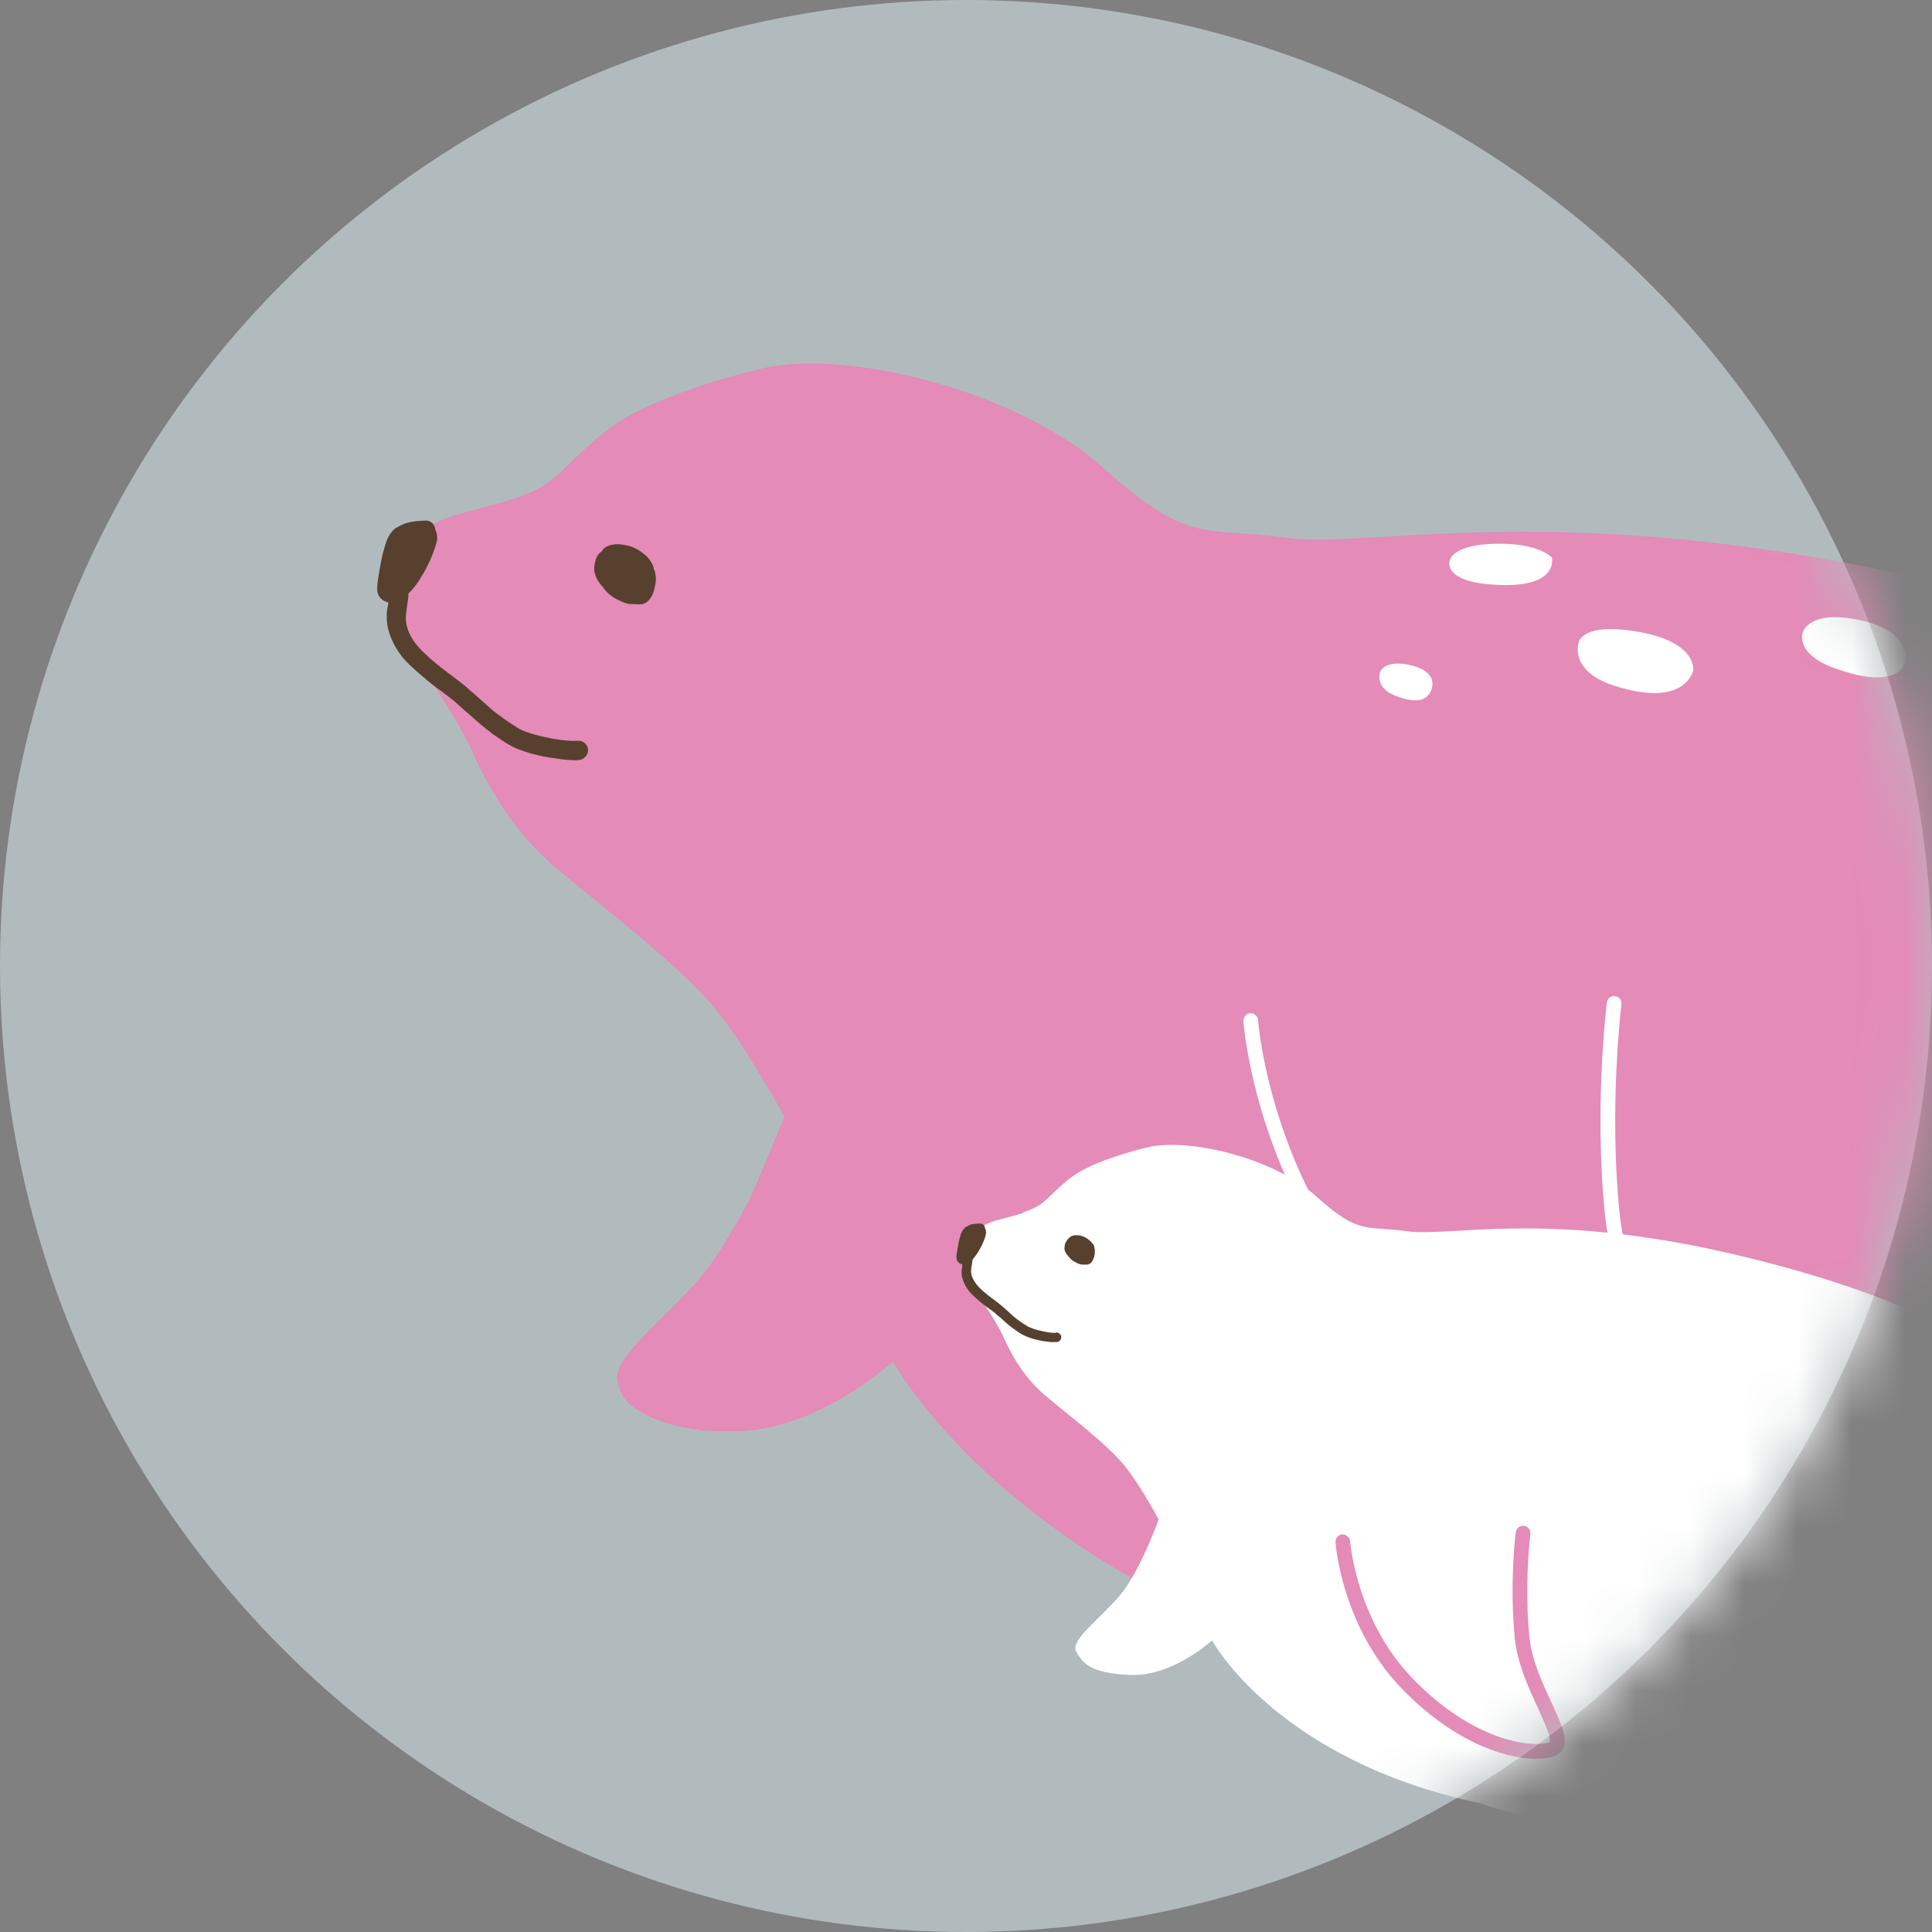
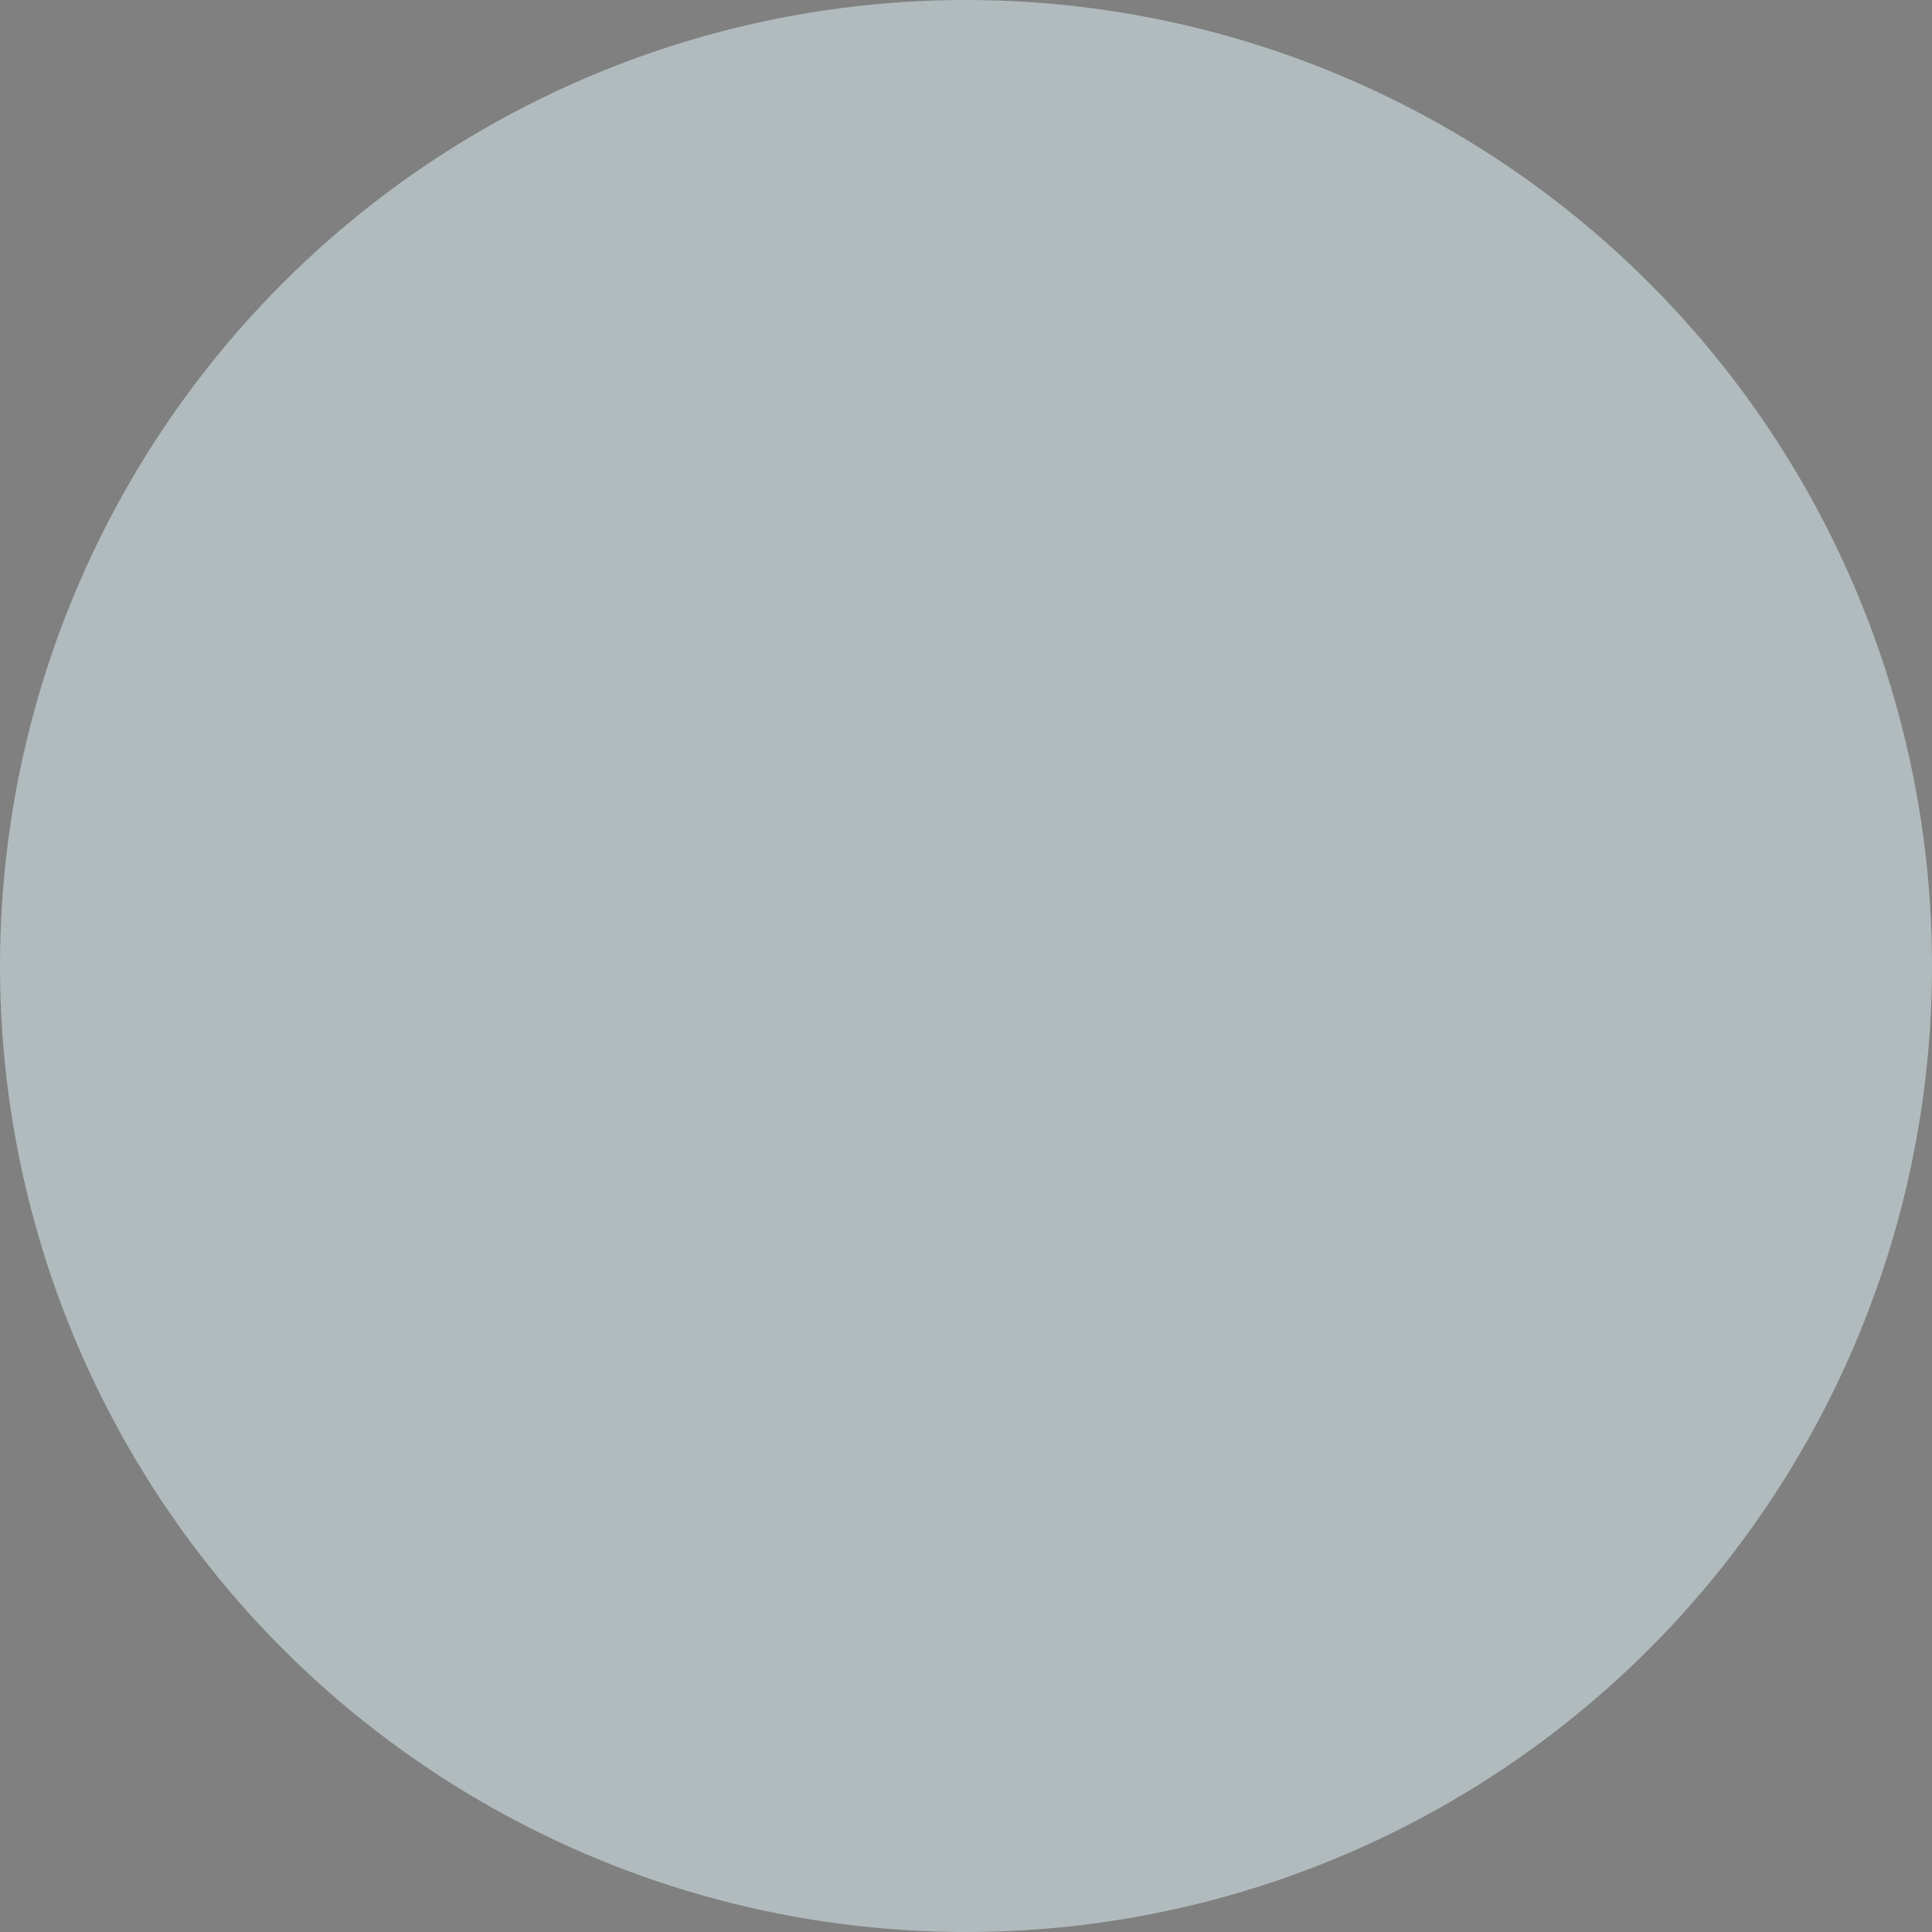
<svg xmlns="http://www.w3.org/2000/svg" width="36" height="36" viewBox="0 0 36 36" fill="none">
  <rect x="0" y="0" width="36" height="36" fill="#808080" stroke="none" />
  <g id="illustration">
    <circle id="Ellipse 79" opacity="0.7" cx="18" cy="18" r="18" fill="#C6D5D8" />
    <g id="illustration_2">
      <mask id="mask0_559_18305" style="mask-type:alpha" maskUnits="userSpaceOnUse" x="0" y="0" width="36" height="37">
-         <circle id="Ellipse 80" cx="18" cy="18" r="18" fill="#D9D9D9" />
-       </mask>
+         </mask>
      <g mask="url(#mask0_559_18305)">
        <g id="ãããã">
          <path id="Vector" d="M9.537 9.304C8.36 9.677 7.864 9.582 7.621 10.434C7.379 11.279 7.438 11.983 7.757 12.344C8.071 12.705 8.532 13.438 8.757 13.917C8.981 14.396 9.419 15.396 10.425 16.23C11.436 17.064 12.778 18.093 13.376 18.856C13.973 19.619 14.624 20.825 14.624 20.825C14.624 20.825 13.926 22.777 13.181 23.664C12.435 24.551 11.288 25.373 11.53 25.787C11.773 26.195 12.015 26.615 13.595 26.668C15.174 26.722 16.64 25.367 16.64 25.367C16.64 25.367 19.059 29.868 26.748 31.5C26.748 31.5 31.195 33.417 42.941 31.879C54.681 30.341 55.249 30.193 56.662 30.524C58.076 30.85 62.038 31.79 64.493 30.873C65.818 30.412 65.238 28.679 65.238 28.679C65.238 28.679 67.119 27.828 66.995 26.858C66.87 25.888 64.883 26.296 63.174 26.284C61.465 26.272 57.916 24.882 55.994 23.067C54.249 21.109 50.056 17.164 47.726 15.686C45.39 14.207 42.717 12.35 35.897 10.8C29.078 9.251 25.535 10.239 23.962 10.02C22.389 9.801 22.194 10.179 20.538 8.701C18.87 7.216 15.564 6.465 14.103 6.891C14.103 6.891 12.163 7.329 11.264 8.05C10.371 8.778 10.389 9.038 9.537 9.304Z" fill="#E48BB7" />
          <path id="Vector_2" d="M13.015 26.639C12.542 26.586 12.128 26.444 11.814 26.231C11.655 26.118 11.542 25.953 11.519 25.781C11.501 25.639 11.542 25.497 11.643 25.349C11.72 25.231 11.832 25.131 11.933 25.036C11.956 25.012 11.98 24.989 12.004 24.965C12.252 24.729 12.465 24.51 12.654 24.297C12.666 24.279 12.678 24.267 12.696 24.25C12.926 23.983 13.151 23.694 13.376 23.362C13.606 23.013 13.813 22.647 14.003 22.268C14.127 21.996 14.245 21.706 14.357 21.434C14.47 21.15 14.594 20.861 14.724 20.583C14.837 20.346 14.955 20.092 15.132 19.897C15.144 19.867 15.162 19.831 15.18 19.802C15.197 19.772 15.221 19.749 15.239 19.719C15.31 19.619 15.381 19.518 15.475 19.441C15.57 19.37 15.671 19.311 15.771 19.27C15.913 19.21 16.061 19.205 16.179 19.205C16.238 19.205 16.291 19.205 16.351 19.205H16.392C16.623 19.216 16.836 19.258 17.043 19.335C17.297 19.429 17.545 19.571 17.764 19.749C18.018 19.956 18.225 20.18 18.385 20.423C18.45 20.523 18.503 20.636 18.545 20.766C18.586 20.89 18.592 21.026 18.592 21.139C18.592 21.44 18.58 21.765 18.557 22.079C18.527 22.44 18.45 22.8 18.332 23.143C18.072 23.906 17.522 24.521 17.072 24.971C16.611 25.438 15.996 25.846 15.191 26.225C14.813 26.402 14.488 26.521 14.162 26.591C13.938 26.639 13.695 26.668 13.441 26.668C13.299 26.668 13.151 26.663 13.003 26.645L13.015 26.639Z" fill="#E48BB7" />
          <g id="Group">
-             <path id="Vector_3" d="M10.744 13.805C10.744 13.805 10.732 13.805 10.72 13.805C10.696 13.805 10.673 13.805 10.649 13.805C10.507 13.799 10.359 13.775 10.223 13.752C10.223 13.752 10.235 13.752 10.241 13.752C10.129 13.734 10.022 13.704 9.916 13.675C9.857 13.657 9.791 13.633 9.732 13.61C9.697 13.592 9.661 13.574 9.626 13.55C9.478 13.456 9.33 13.355 9.188 13.243C9.111 13.178 9.04 13.107 8.963 13.042C8.887 12.977 8.81 12.906 8.733 12.841C8.549 12.675 8.337 12.539 8.147 12.38C8.029 12.285 7.917 12.184 7.81 12.072C7.775 12.03 7.745 11.995 7.716 11.954C7.686 11.912 7.662 11.865 7.639 11.823C7.621 11.788 7.609 11.758 7.597 11.723C7.591 11.699 7.585 11.67 7.574 11.646C7.574 11.617 7.562 11.581 7.562 11.546C7.562 11.522 7.562 11.504 7.562 11.48C7.574 11.362 7.591 11.244 7.609 11.126C7.609 11.102 7.609 11.084 7.609 11.061C7.627 11.043 7.645 11.025 7.662 11.007C7.727 10.936 7.781 10.86 7.834 10.777C7.834 10.765 7.846 10.759 7.852 10.747C7.852 10.753 7.846 10.759 7.84 10.765C7.952 10.588 8.041 10.398 8.106 10.203C8.124 10.15 8.141 10.097 8.147 10.037C8.147 9.978 8.141 9.925 8.112 9.878C8.112 9.789 8.041 9.706 7.952 9.7C7.911 9.7 7.875 9.7 7.834 9.706C7.792 9.706 7.751 9.712 7.71 9.718C7.609 9.73 7.514 9.759 7.426 9.813C7.402 9.825 7.373 9.836 7.355 9.854C7.248 9.943 7.201 10.067 7.166 10.197C7.112 10.374 7.083 10.552 7.053 10.735C7.041 10.824 7.024 10.913 7.029 11.002C7.035 11.066 7.065 11.126 7.112 11.167C7.148 11.197 7.195 11.214 7.236 11.226C7.236 11.25 7.231 11.274 7.225 11.297C7.213 11.368 7.201 11.439 7.207 11.516C7.207 11.587 7.219 11.664 7.236 11.735C7.284 11.912 7.367 12.072 7.479 12.22C7.574 12.344 7.692 12.444 7.804 12.545C7.893 12.622 7.982 12.699 8.076 12.77C8.201 12.864 8.325 12.953 8.443 13.048C8.502 13.095 8.555 13.148 8.609 13.196C8.668 13.249 8.727 13.296 8.786 13.349C8.904 13.456 9.023 13.556 9.147 13.651C9.241 13.722 9.342 13.787 9.443 13.852C9.584 13.941 9.738 13.994 9.898 14.041C10.046 14.083 10.194 14.112 10.341 14.13C10.418 14.142 10.501 14.154 10.578 14.16C10.62 14.16 10.661 14.166 10.696 14.166C10.732 14.166 10.767 14.166 10.803 14.16C10.897 14.142 10.968 14.053 10.957 13.959C10.945 13.864 10.85 13.787 10.755 13.805H10.744Z" fill="#58402E" />
            <path id="Vector_4" d="M12.187 10.617C12.181 10.558 12.151 10.499 12.116 10.445C12.08 10.392 12.033 10.345 11.98 10.309C11.938 10.274 11.885 10.239 11.832 10.215C11.761 10.179 11.684 10.162 11.607 10.15C11.506 10.132 11.4 10.138 11.305 10.185C11.264 10.209 11.234 10.233 11.217 10.268C11.199 10.28 11.181 10.298 11.169 10.309C11.128 10.351 11.104 10.404 11.092 10.457C11.081 10.517 11.063 10.582 11.075 10.641C11.092 10.747 11.146 10.842 11.217 10.919C11.217 10.919 11.217 10.925 11.229 10.931C11.24 10.948 11.258 10.972 11.27 10.99C11.329 11.061 11.406 11.12 11.483 11.161C11.56 11.203 11.648 11.244 11.737 11.256C11.761 11.256 11.79 11.256 11.814 11.256C11.844 11.256 11.873 11.262 11.903 11.262C11.938 11.262 11.974 11.262 12.009 11.244C12.104 11.203 12.157 11.096 12.187 11.002C12.204 10.931 12.222 10.854 12.222 10.783C12.222 10.729 12.21 10.682 12.198 10.629L12.187 10.617Z" fill="#58402E" />
          </g>
          <path id="Vector_5" d="M19.076 22.599C18.491 22.783 18.248 22.735 18.124 23.161C18.006 23.581 18.036 23.93 18.189 24.108C18.343 24.285 18.574 24.652 18.686 24.888C18.799 25.125 19.012 25.622 19.514 26.036C20.017 26.45 20.679 26.958 20.975 27.337C21.271 27.715 21.59 28.313 21.59 28.313C21.59 28.313 21.241 29.282 20.875 29.72C20.502 30.158 19.934 30.572 20.052 30.773C20.171 30.974 20.289 31.181 21.076 31.211C21.862 31.234 22.584 30.566 22.584 30.566C22.584 30.566 23.784 32.801 27.599 33.606C27.599 33.606 29.805 34.558 35.631 33.795C41.456 33.032 41.734 32.961 42.438 33.121C43.136 33.281 45.105 33.748 46.324 33.292C46.98 33.062 46.69 32.204 46.69 32.204C46.69 32.204 47.625 31.784 47.56 31.299C47.501 30.82 46.513 31.021 45.667 31.015C44.821 31.009 43.059 30.317 42.107 29.419C41.237 28.449 39.161 26.491 38.002 25.758C36.843 25.024 35.518 24.102 32.135 23.333C28.752 22.564 26.996 23.055 26.215 22.942C25.434 22.83 25.34 23.025 24.518 22.286C23.696 21.547 22.057 21.18 21.33 21.393C21.33 21.393 20.366 21.612 19.922 21.967C19.479 22.327 19.485 22.457 19.065 22.588L19.076 22.599Z" fill="white" />
          <path id="Vector_6" d="M36.435 33.553C36.199 33.529 35.998 33.458 35.844 33.352C35.761 33.298 35.708 33.215 35.696 33.127C35.69 33.056 35.708 32.985 35.755 32.914C35.797 32.855 35.85 32.807 35.897 32.76C35.909 32.748 35.921 32.736 35.932 32.725C36.057 32.606 36.163 32.5 36.258 32.393C36.264 32.388 36.27 32.376 36.276 32.37C36.388 32.24 36.5 32.092 36.613 31.932C36.725 31.761 36.831 31.577 36.92 31.388C36.985 31.252 37.038 31.11 37.098 30.974C37.157 30.832 37.216 30.69 37.281 30.554C37.334 30.436 37.393 30.311 37.482 30.211C37.482 30.193 37.494 30.181 37.506 30.164C37.517 30.152 37.523 30.134 37.535 30.122C37.571 30.075 37.606 30.022 37.654 29.986C37.701 29.951 37.748 29.921 37.801 29.898C37.872 29.868 37.943 29.862 38.002 29.862C38.032 29.862 38.062 29.862 38.085 29.862H38.103C38.215 29.862 38.322 29.886 38.428 29.927C38.553 29.974 38.677 30.045 38.783 30.134C38.907 30.235 39.014 30.347 39.091 30.465C39.126 30.513 39.15 30.572 39.168 30.637C39.185 30.702 39.191 30.767 39.191 30.82C39.191 30.968 39.191 31.128 39.173 31.287C39.156 31.465 39.12 31.642 39.061 31.814C38.931 32.192 38.659 32.494 38.434 32.719C38.204 32.949 37.902 33.156 37.5 33.34C37.31 33.428 37.151 33.487 36.991 33.523C36.879 33.547 36.761 33.559 36.636 33.559C36.565 33.559 36.494 33.559 36.417 33.547L36.435 33.553Z" fill="white" />
          <g id="Group_2">
            <path id="Vector_7" d="M19.68 24.835C19.68 24.835 19.674 24.835 19.668 24.835C19.656 24.835 19.645 24.835 19.633 24.835C19.562 24.835 19.491 24.817 19.42 24.805C19.42 24.805 19.42 24.805 19.426 24.805C19.372 24.794 19.319 24.782 19.266 24.764C19.236 24.752 19.207 24.74 19.177 24.729C19.16 24.723 19.142 24.711 19.124 24.699C19.047 24.652 18.976 24.604 18.905 24.545C18.87 24.516 18.828 24.48 18.793 24.445C18.757 24.409 18.716 24.38 18.68 24.344C18.586 24.261 18.485 24.196 18.391 24.119C18.331 24.072 18.272 24.019 18.225 23.966C18.207 23.948 18.19 23.924 18.178 23.907C18.166 23.883 18.148 23.865 18.136 23.841C18.13 23.824 18.125 23.806 18.113 23.794C18.113 23.782 18.107 23.77 18.101 23.759C18.101 23.741 18.101 23.729 18.095 23.711C18.095 23.7 18.095 23.688 18.095 23.682C18.095 23.623 18.113 23.564 18.119 23.504C18.119 23.492 18.119 23.481 18.119 23.475C18.13 23.463 18.136 23.457 18.142 23.445C18.172 23.41 18.201 23.368 18.225 23.333C18.225 23.333 18.225 23.321 18.231 23.321C18.231 23.321 18.231 23.327 18.225 23.333C18.278 23.244 18.326 23.149 18.355 23.055C18.361 23.025 18.373 23.002 18.373 22.972C18.373 22.942 18.373 22.913 18.355 22.889C18.355 22.848 18.32 22.806 18.278 22.8C18.261 22.8 18.243 22.8 18.219 22.8C18.195 22.8 18.178 22.8 18.16 22.806C18.107 22.806 18.065 22.824 18.018 22.854C18.006 22.854 17.994 22.866 17.983 22.877C17.929 22.919 17.906 22.984 17.888 23.049C17.864 23.138 17.847 23.226 17.835 23.315C17.829 23.357 17.817 23.404 17.823 23.445C17.823 23.475 17.841 23.504 17.864 23.528C17.882 23.546 17.906 23.552 17.929 23.558C17.929 23.569 17.929 23.581 17.929 23.593C17.929 23.628 17.918 23.664 17.918 23.7C17.918 23.735 17.918 23.77 17.929 23.806C17.953 23.895 17.994 23.972 18.048 24.048C18.095 24.108 18.154 24.161 18.207 24.208C18.249 24.244 18.296 24.285 18.343 24.32C18.402 24.368 18.468 24.409 18.527 24.456C18.556 24.48 18.58 24.504 18.61 24.527C18.639 24.551 18.669 24.575 18.698 24.604C18.757 24.658 18.817 24.711 18.876 24.752C18.923 24.788 18.97 24.817 19.023 24.853C19.095 24.894 19.171 24.924 19.248 24.947C19.319 24.965 19.396 24.983 19.467 24.995C19.509 24.995 19.544 25.007 19.585 25.007C19.603 25.007 19.627 25.007 19.645 25.007C19.662 25.007 19.68 25.007 19.698 25.007C19.745 25.001 19.78 24.953 19.775 24.906C19.769 24.859 19.721 24.823 19.674 24.829L19.68 24.835Z" fill="#58402E" />
            <path id="Vector_8" d="M20.395 23.256C20.395 23.226 20.378 23.197 20.36 23.173C20.342 23.149 20.319 23.126 20.289 23.102C20.265 23.084 20.242 23.067 20.218 23.055C20.182 23.037 20.147 23.025 20.106 23.019C20.052 23.014 20.005 23.014 19.958 23.037C19.94 23.049 19.922 23.061 19.91 23.078C19.904 23.084 19.893 23.09 19.887 23.102C19.869 23.126 19.857 23.149 19.845 23.179C19.839 23.209 19.834 23.238 19.834 23.268C19.839 23.321 19.869 23.368 19.904 23.404C19.91 23.416 19.916 23.422 19.928 23.433C19.958 23.469 19.993 23.498 20.035 23.516C20.07 23.54 20.117 23.558 20.159 23.564C20.171 23.564 20.182 23.564 20.2 23.564C20.212 23.564 20.23 23.564 20.242 23.564C20.259 23.564 20.277 23.564 20.295 23.552C20.342 23.534 20.366 23.481 20.384 23.433C20.395 23.398 20.401 23.362 20.401 23.321C20.401 23.297 20.401 23.268 20.389 23.244L20.395 23.256Z" fill="#58402E" />
          </g>
          <g id="Group_3">
            <path id="Vector_9" d="M33.59 11.788C33.59 11.788 33.697 11.345 34.667 11.557C35.637 11.77 35.507 12.32 35.507 12.32C35.507 12.32 35.43 12.864 34.306 12.492C33.425 12.22 33.59 11.788 33.59 11.788Z" fill="white" />
            <path id="Vector_10" d="M29.415 11.977C29.415 11.977 29.456 11.581 30.545 11.776C31.633 11.971 31.55 12.492 31.55 12.492C31.55 12.492 31.42 13.16 30.213 12.817C29.214 12.557 29.415 11.977 29.415 11.977Z" fill="white" />
            <path id="Vector_11" d="M27.014 10.445C27.014 10.445 27.049 10.15 27.866 10.132C28.688 10.114 28.918 10.392 28.918 10.392C28.918 10.392 29.06 10.972 27.854 10.895C26.86 10.842 27.014 10.44 27.014 10.44V10.445Z" fill="white" />
            <path id="Vector_12" d="M25.712 12.539C25.712 12.539 25.618 12.817 26.002 12.965C26.387 13.113 26.605 13.066 26.677 12.835C26.747 12.604 26.564 12.456 26.268 12.391C25.973 12.326 25.76 12.385 25.712 12.539Z" fill="white" />
          </g>
          <path id="Vector_13" d="M30.586 27.029C29.515 27.029 27.599 26.503 25.612 24.433C23.406 22.132 23.169 19.063 23.169 19.027C23.169 18.95 23.223 18.885 23.294 18.879C23.365 18.879 23.436 18.933 23.442 19.003C23.442 19.033 23.672 22.014 25.813 24.238C28.09 26.609 30.231 26.893 31.047 26.71C31.16 26.686 31.189 26.639 31.207 26.609C31.313 26.396 31.053 25.834 30.775 25.243C30.432 24.498 30 23.575 29.906 22.629C29.699 20.6 29.941 18.696 29.941 18.678C29.953 18.601 30.018 18.554 30.095 18.56C30.172 18.572 30.219 18.637 30.213 18.714C30.213 18.732 29.977 20.606 30.178 22.605C30.267 23.504 30.686 24.409 31.024 25.131C31.367 25.87 31.615 26.402 31.449 26.733C31.384 26.858 31.272 26.941 31.106 26.982C30.97 27.011 30.793 27.029 30.592 27.029H30.586Z" fill="white" />
          <path id="Vector_14" d="M28.617 32.772C27.972 32.772 27.008 32.388 26.115 31.459C25.003 30.3 24.891 28.798 24.885 28.738C24.885 28.662 24.938 28.596 25.009 28.591C25.086 28.591 25.151 28.644 25.157 28.715C25.157 28.727 25.269 30.181 26.316 31.27C27.345 32.34 28.392 32.577 28.847 32.476C28.871 32.476 28.877 32.465 28.877 32.465C28.912 32.388 28.77 32.074 28.664 31.843C28.492 31.471 28.274 31.004 28.226 30.525C28.126 29.507 28.238 28.585 28.244 28.549C28.256 28.472 28.321 28.425 28.398 28.431C28.475 28.443 28.522 28.508 28.516 28.585C28.516 28.596 28.398 29.513 28.498 30.501C28.54 30.939 28.747 31.376 28.912 31.731C29.09 32.115 29.22 32.394 29.125 32.583C29.096 32.642 29.037 32.713 28.907 32.742C28.824 32.76 28.723 32.772 28.623 32.772H28.617Z" fill="#E48BB7" />
        </g>
      </g>
    </g>
  </g>
</svg>